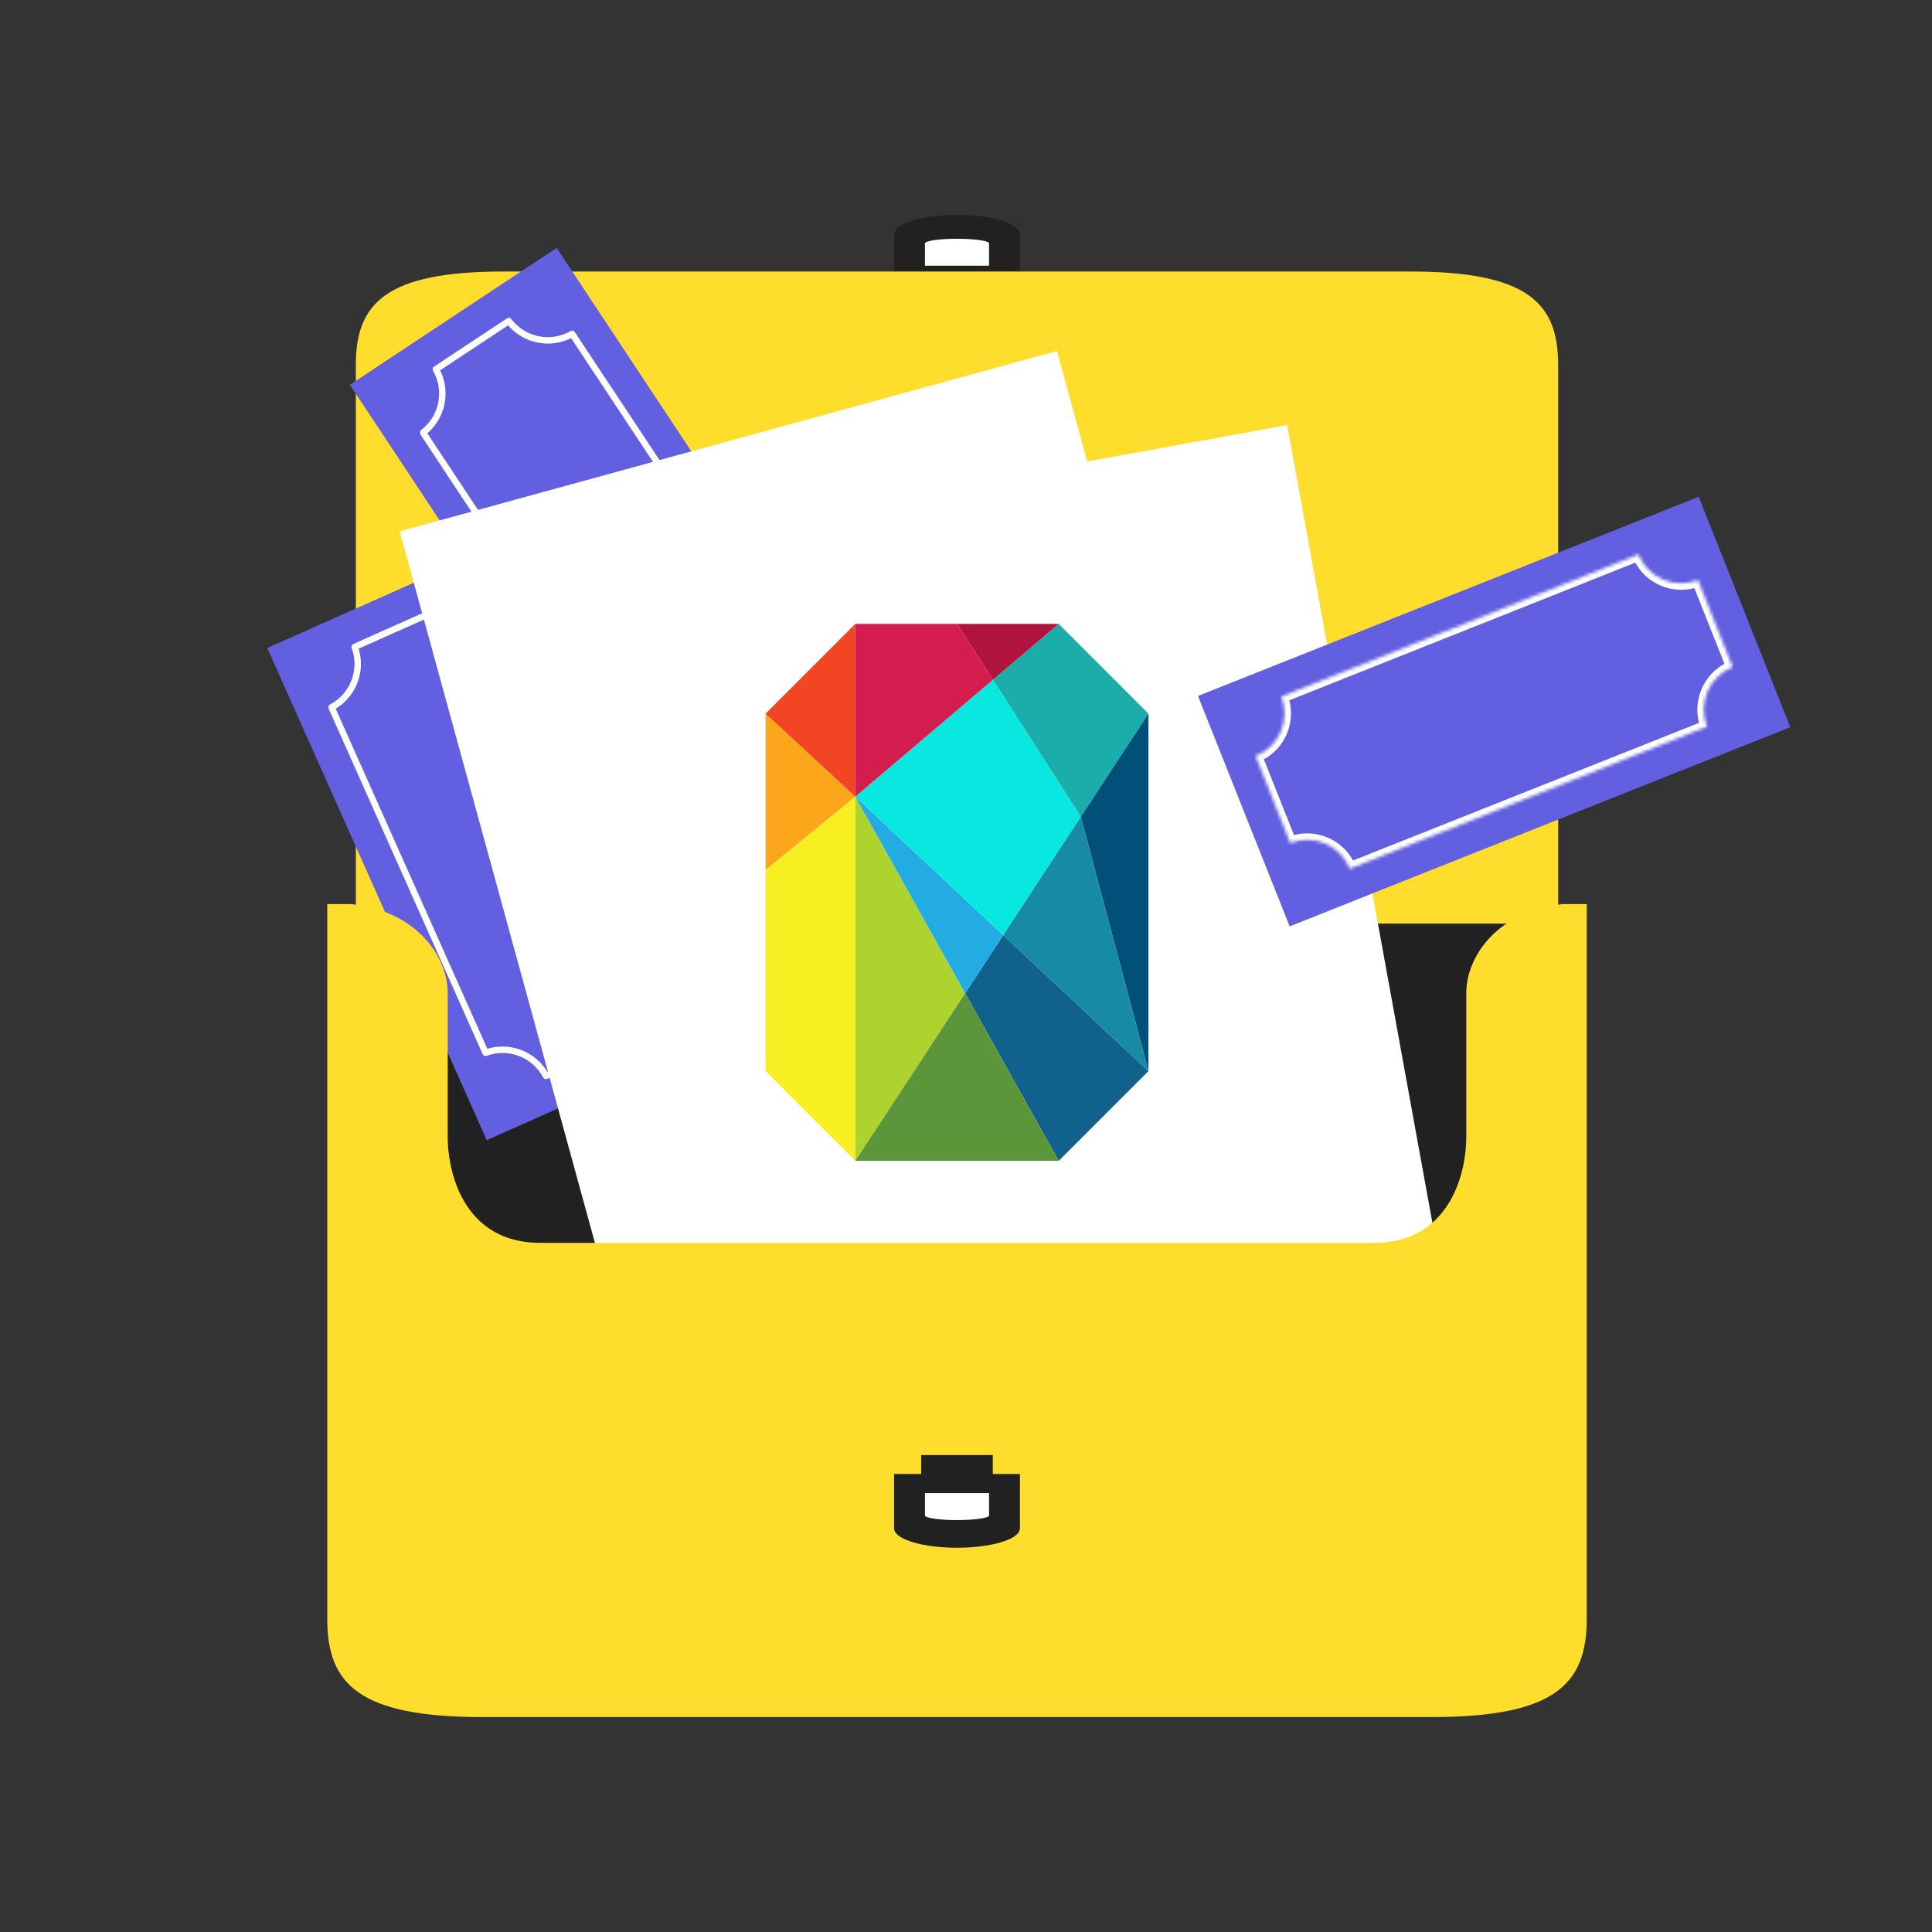
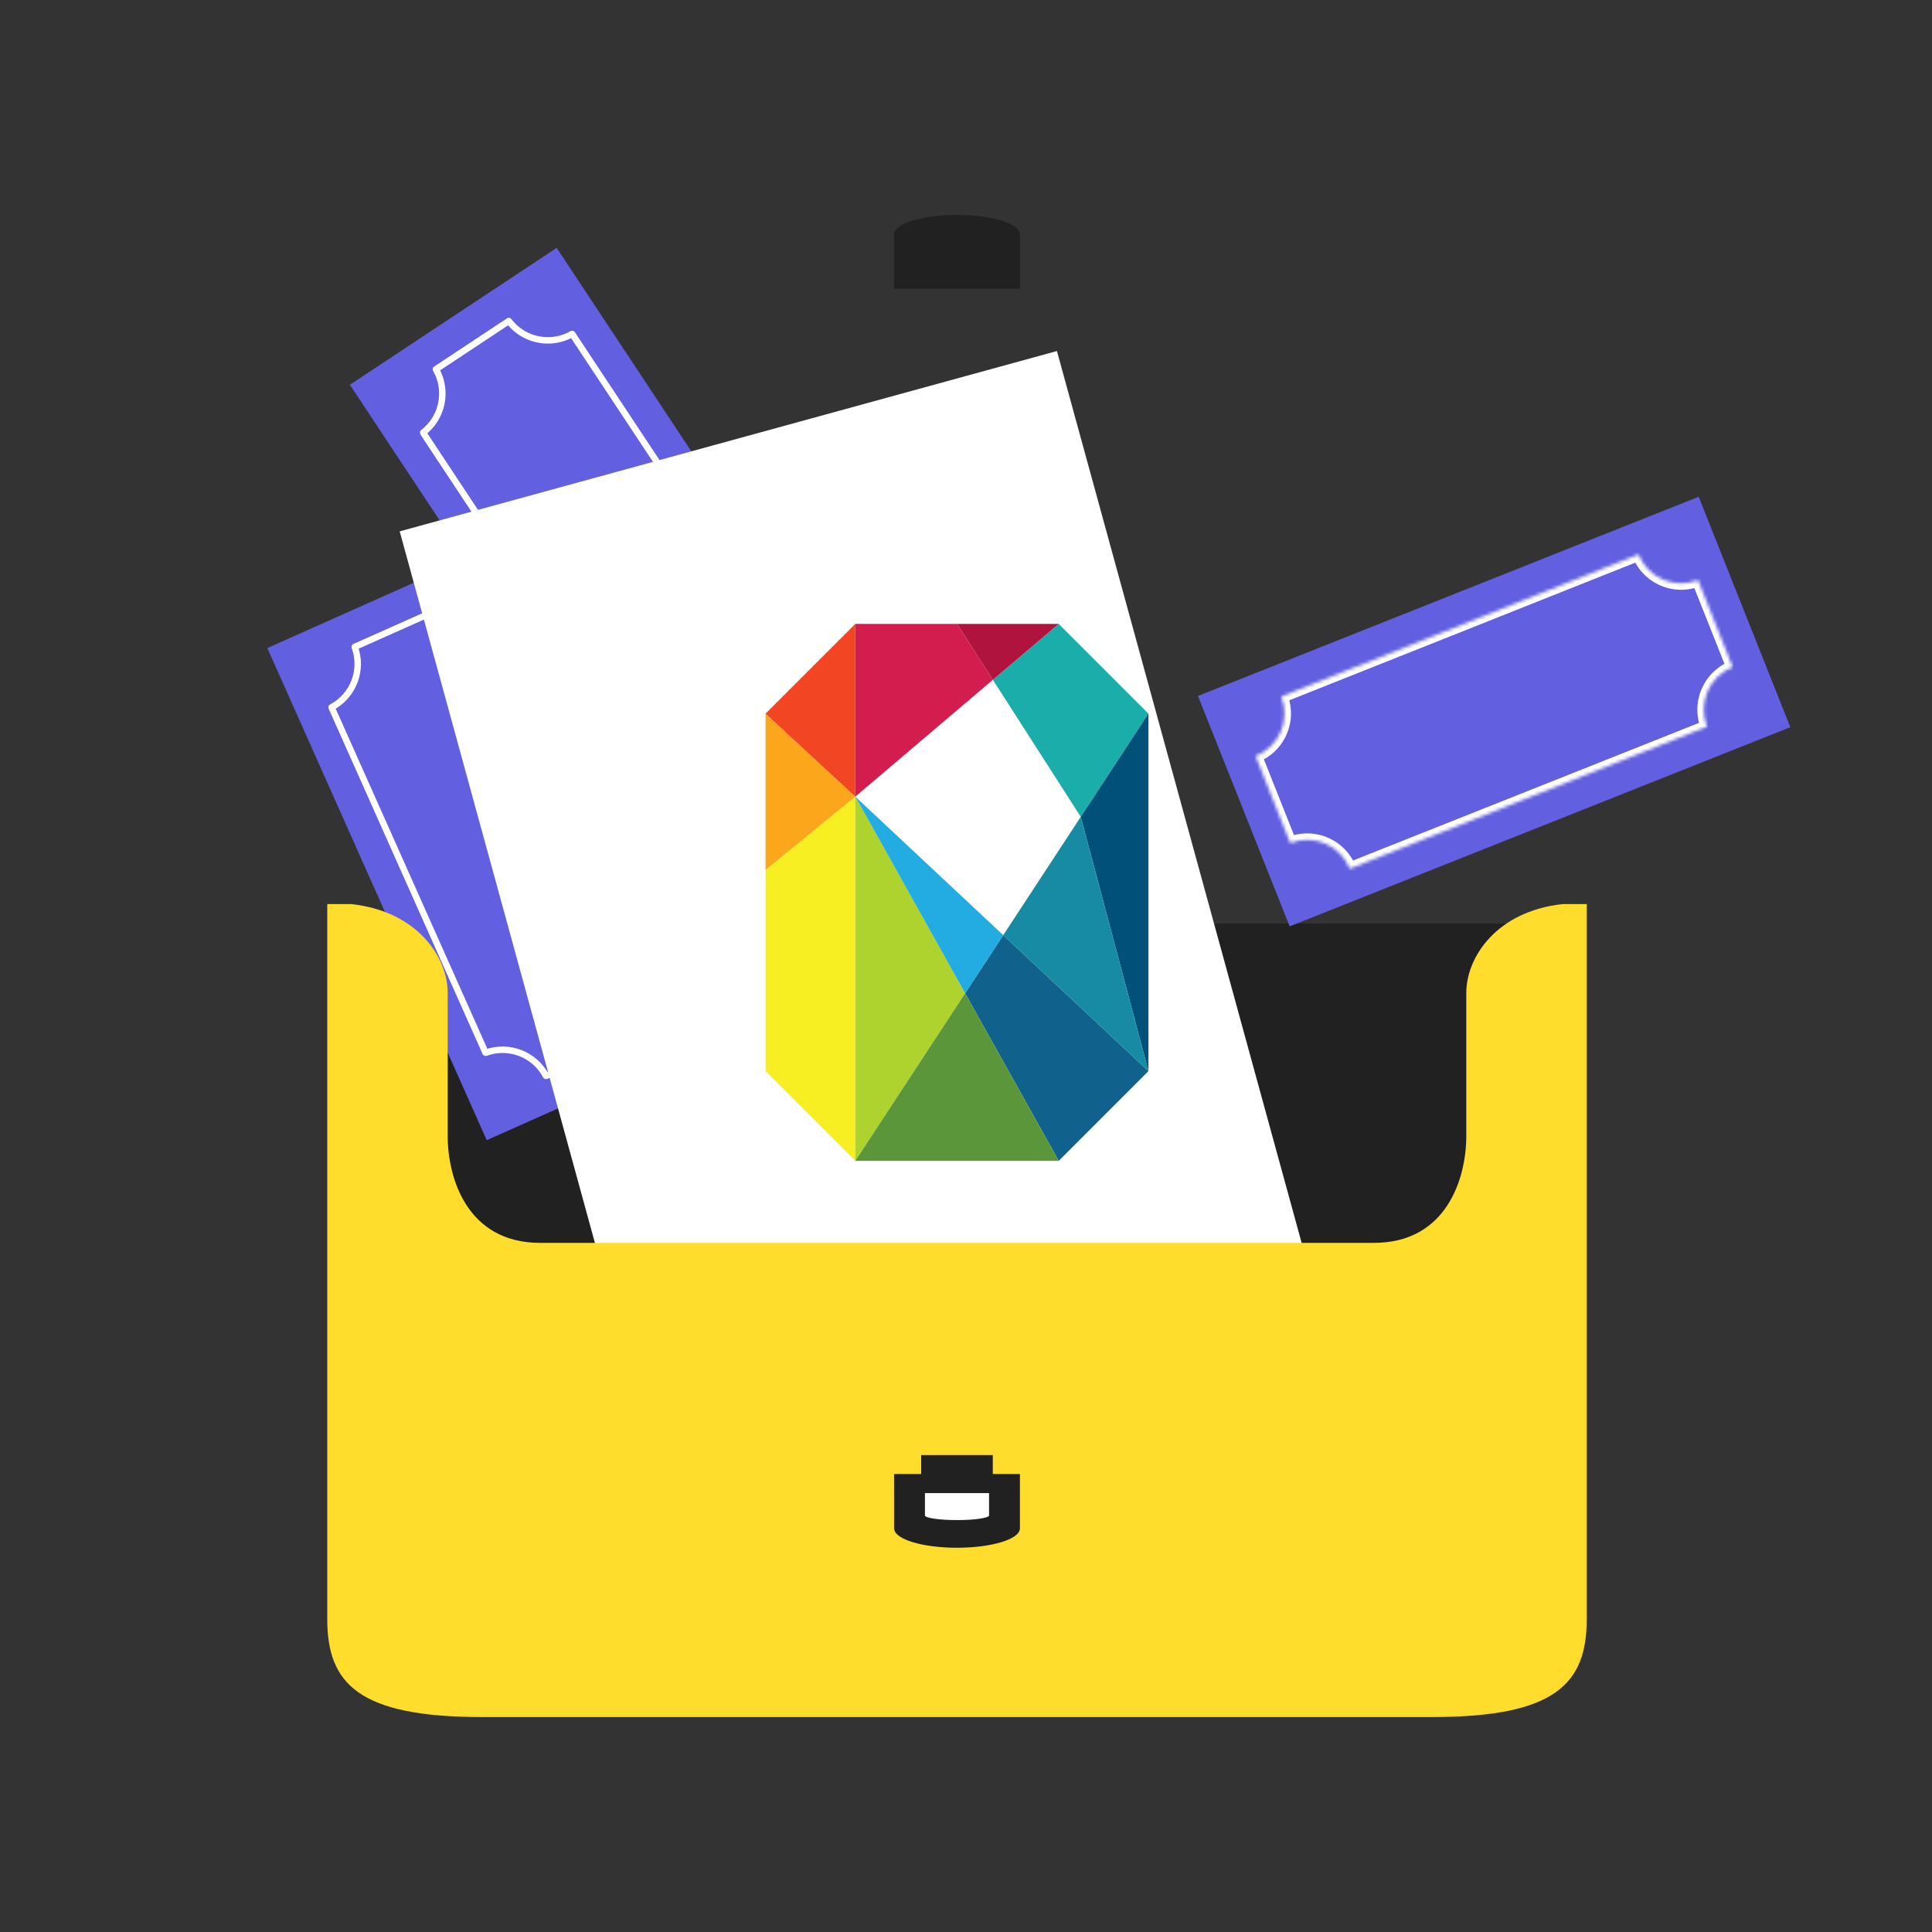
<svg xmlns="http://www.w3.org/2000/svg" width="600" height="600" viewBox="0 0 600 600" fill="none">
  <rect x="0" y="0" width="600" height="600" fill="#333333" stroke="none" />
  <path d="M316.746 89.664V72.444H316.7C316.228 69.278 307.697 66.757 297.205 66.757C286.713 66.757 278.178 69.278 277.709 72.444H277.664V89.664H316.746" fill="#212121" />
-   <path d="M287.248 75.661V82.519H307.16V75.661L307.179 75.603C307.179 74.8 302.713 74.147 297.205 74.147C291.694 74.147 287.229 74.8 287.229 75.603L287.248 75.661Z" fill="white" />
-   <path d="M483.902 336.798C483.902 312.489 483.902 132.551 483.902 113.353C483.902 94.155 474.548 84.321 437.972 84.321C403.595 84.321 190.81 84.321 156.434 84.321C119.856 84.321 110.505 94.155 110.505 113.353C110.505 132.551 110.505 312.489 110.505 336.798H483.902" fill="#FFDD2D" />
  <path d="M114.944 468.554H479.463V286.828H114.944V468.554Z" fill="#212121" />
  <path d="M108.659 119.489L172.878 76.979L265.24 216.532L201.018 259.032L108.659 119.489" fill="#6260E1" />
  <path d="M203.753 230.315C208.376 230.315 212.92 232.418 215.883 236.32L238.518 221.341C234.73 214.716 236.444 206.276 242.526 201.657L177.685 103.7C175.318 105.053 172.718 105.703 170.147 105.703C165.522 105.703 160.978 103.6 158.012 99.695L135.369 114.679C139.149 121.276 137.461 129.68 131.441 134.307L131.648 134.772L196.204 232.322C198.573 230.966 201.177 230.315 203.753 230.315Z" stroke="white" stroke-width="2" stroke-linejoin="round" />
  <path d="M83.015 201.256L153.352 169.893L221.495 322.737L151.16 354.092L83.015 201.256" fill="#6260E1" />
  <path d="M150.805 326.954C157.963 324.307 166.005 327.385 169.555 334.136L194.348 323.085C191.7 315.926 194.778 307.885 201.539 304.329L153.694 197.038C146.536 199.685 138.499 196.606 134.947 189.852L110.15 200.908C112.803 208.062 109.72 216.107 102.971 219.662L150.805 326.954Z" stroke="white" stroke-width="2" stroke-linejoin="round" />
  <path d="M328.241 109.016L407.796 398.959L203.682 454.961L124.13 165.02L328.241 109.016" fill="white" />
-   <path d="M266.211 435.609L216.995 165.288L399.744 132.018L448.961 402.338L266.211 435.609" fill="white" />
  <path d="M400.517 287.692L372.044 216.135L527.542 154.278L556 225.835L400.517 287.692" fill="#6260E1" />
  <mask id="path-12-inside-1_688_634" fill="white">
    <path d="M538.099 207.169L527.351 180.15C520.046 183.051 511.771 179.491 508.863 172.181L397.915 216.326C400.815 223.63 397.253 231.903 389.954 234.808L400.702 261.834C408.003 258.922 416.282 262.488 419.19 269.789L530.142 225.657C527.239 218.345 530.798 210.072 538.099 207.169" />
  </mask>
  <path d="M527.351 180.15L526.613 178.291C527.639 177.883 528.802 178.384 529.21 179.41L527.351 180.15ZM508.863 172.181L508.124 170.323C508.617 170.127 509.167 170.135 509.655 170.344C510.142 170.554 510.526 170.949 510.722 171.442L508.863 172.181ZM397.915 216.326L396.057 217.064C395.649 216.038 396.15 214.876 397.176 214.468L397.915 216.326ZM389.954 234.808L388.095 235.547C387.687 234.521 388.188 233.358 389.214 232.95L389.954 234.808ZM400.702 261.834L401.442 263.691C400.949 263.888 400.399 263.881 399.911 263.671C399.423 263.461 399.039 263.066 398.843 262.573L400.702 261.834ZM419.19 269.789L419.929 271.647C418.903 272.056 417.74 271.555 417.332 270.529L419.19 269.789ZM530.142 225.657L532.001 224.919C532.408 225.945 531.907 227.107 530.881 227.515L530.142 225.657ZM536.241 207.908L525.493 180.889L529.21 179.41L539.958 206.429L536.241 207.908ZM528.09 182.008C519.759 185.317 510.321 181.257 507.005 172.92L510.722 171.442C513.221 177.724 520.333 180.785 526.613 178.291L528.09 182.008ZM509.603 174.04L398.655 218.185L397.176 214.468L508.124 170.323L509.603 174.04ZM399.774 215.588C403.08 223.916 399.019 233.352 390.693 236.666L389.214 232.95C395.486 230.453 398.549 223.343 396.057 217.064L399.774 215.588ZM391.812 234.069L402.56 261.095L398.843 262.573L388.095 235.547L391.812 234.069ZM399.961 259.976C408.289 256.654 417.732 260.723 421.048 269.049L417.332 270.529C414.832 264.253 407.716 261.189 401.442 263.691L399.961 259.976ZM418.45 267.931L529.403 223.798L530.881 227.515L419.929 271.647L418.45 267.931ZM528.283 226.395C524.973 218.06 529.031 208.623 537.36 205.31L538.838 209.027C532.566 211.521 529.504 218.631 532.001 224.919L528.283 226.395Z" fill="white" mask="url(#path-12-inside-1_688_634)" />
  <path d="M485.301 280.77C464.602 283.034 455.372 297.414 455.372 308.331C455.372 320.208 455.372 339.952 455.372 352.821C455.372 365.69 449.433 385.984 426.665 385.984C406.768 385.984 326.401 385.984 306.442 385.984C306.442 385.984 304.813 385.984 301.933 385.984C280.389 385.984 187.826 385.984 167.744 385.984C144.975 385.984 139.035 365.69 139.035 352.821C139.035 339.952 139.035 320.208 139.035 308.331C139.035 297.414 129.805 283.034 109.107 280.77H101.634C101.634 306.235 101.634 482.724 101.634 502.836C101.634 522.944 111.431 533.247 149.746 533.247C185.755 533.247 408.652 533.247 444.665 533.247C482.978 533.247 492.775 522.944 492.775 502.836C492.775 482.724 492.775 306.235 492.775 280.77H485.301Z" fill="#FFDD2D" />
  <path d="M277.664 457.757V474.979H277.709C278.178 478.143 286.713 480.667 297.205 480.667C307.695 480.667 316.231 478.143 316.7 474.979H316.746V457.757H277.664" fill="#212121" />
  <path d="M308.321 462.1H286.085V451.881H308.321V462.1Z" fill="#212121" />
  <path d="M307.16 470.561V463.703H287.248V470.561L287.229 470.618C287.229 471.424 291.694 472.076 297.205 472.076C302.713 472.076 307.179 471.424 307.179 470.618L307.16 470.561" fill="white" />
  <path d="M237.75 332.639L265.619 360.508V247.406L237.75 270.166V332.639Z" fill="#F7EF22" />
  <path d="M237.75 270.166L265.619 247.406L237.75 221.627V270.166Z" fill="#FCA71B" />
  <path d="M265.619 247.406V193.758L237.75 221.627L265.619 247.406Z" fill="#F24523" />
  <path fill-rule="evenodd" clip-rule="evenodd" d="M265.619 360.508L299.727 308.475L265.619 247.406V360.508Z" fill="#AED32F" />
  <path d="M328.789 360.508L356.658 332.639L311.563 290.42L299.727 308.475L328.789 360.508Z" fill="#10628C" />
  <path fill-rule="evenodd" clip-rule="evenodd" d="M299.727 308.475L265.619 360.507H328.789L299.727 308.475Z" fill="#5B973A" />
  <path fill-rule="evenodd" clip-rule="evenodd" d="M299.727 308.475L311.563 290.42L265.619 247.406L299.727 308.475Z" fill="#23ACE2" />
  <path d="M328.789 193.758L356.658 221.627L335.649 253.676L308.344 211.121L328.789 193.758Z" fill="#1BADA9" />
  <path d="M328.789 193.758H297.204L308.344 211.121L328.789 193.758Z" fill="#B0133E" />
-   <path d="M335.649 253.676L308.344 211.121L265.619 247.406L311.563 290.42L335.649 253.676Z" fill="#08E8E1" />
-   <path d="M265.619 193.758V247.406L308.344 211.121L297.204 193.758H265.619Z" fill="#D21D4E" />
+   <path d="M265.619 193.758V247.406L308.344 211.121L297.204 193.758H265.619" fill="#D21D4E" />
  <path d="M356.658 332.639L335.649 253.676L356.658 221.627V332.639Z" fill="#01507A" />
  <path d="M356.657 332.639L335.648 253.676L311.562 290.42L356.657 332.639Z" fill="#178BA3" />
</svg>